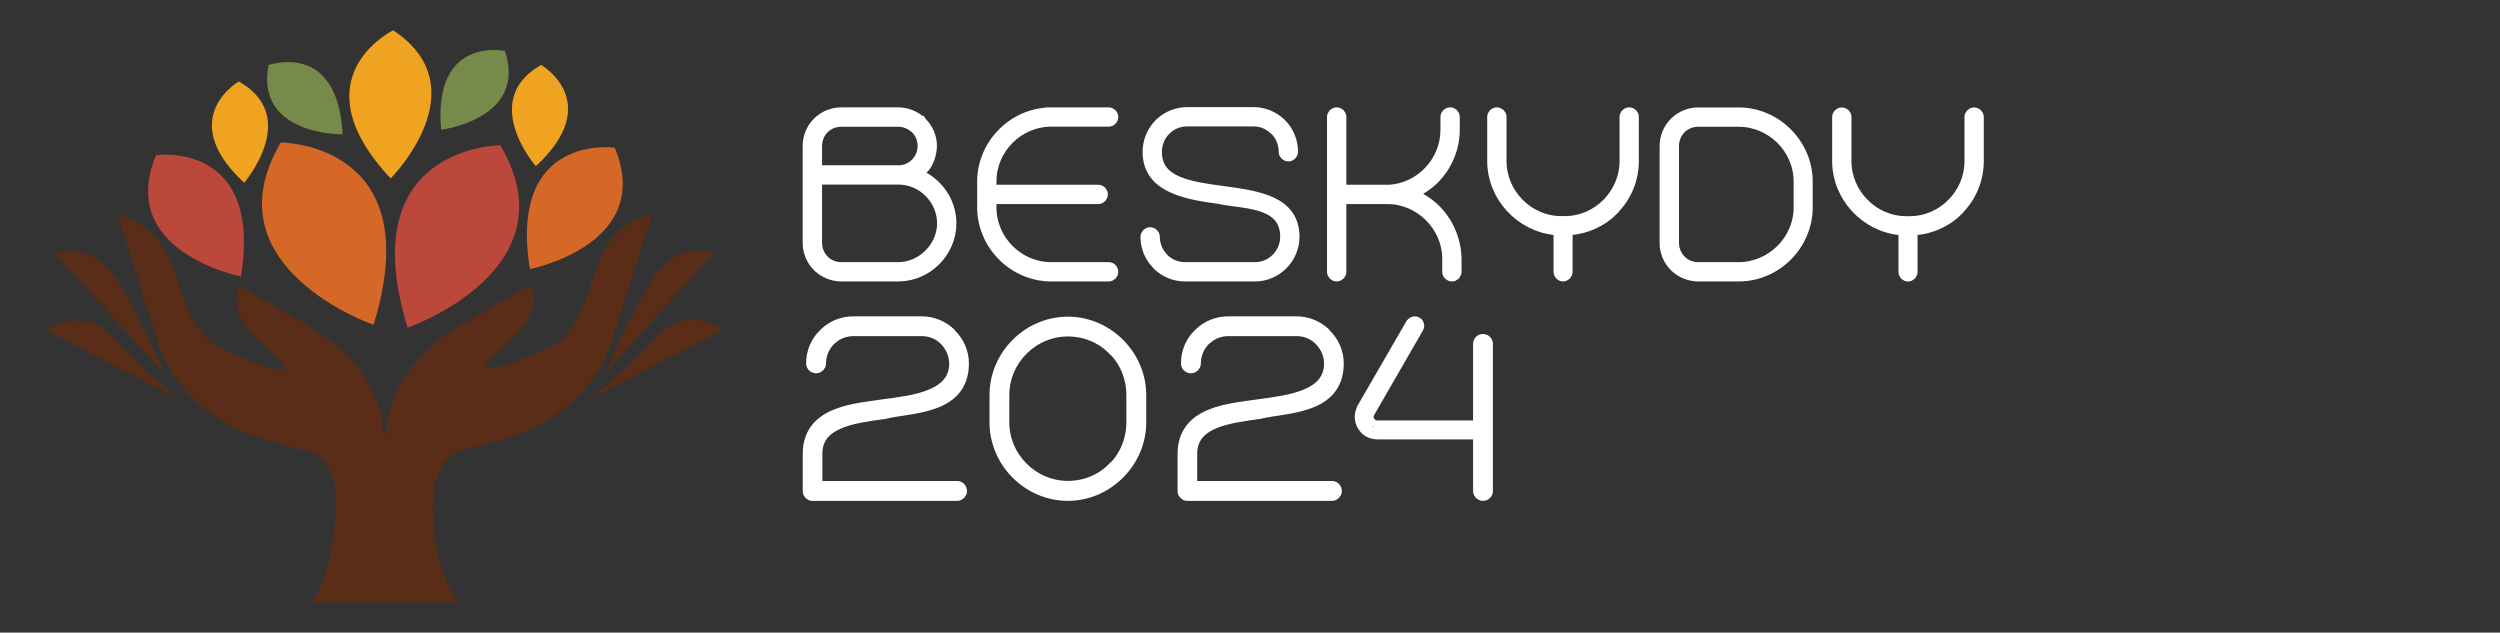
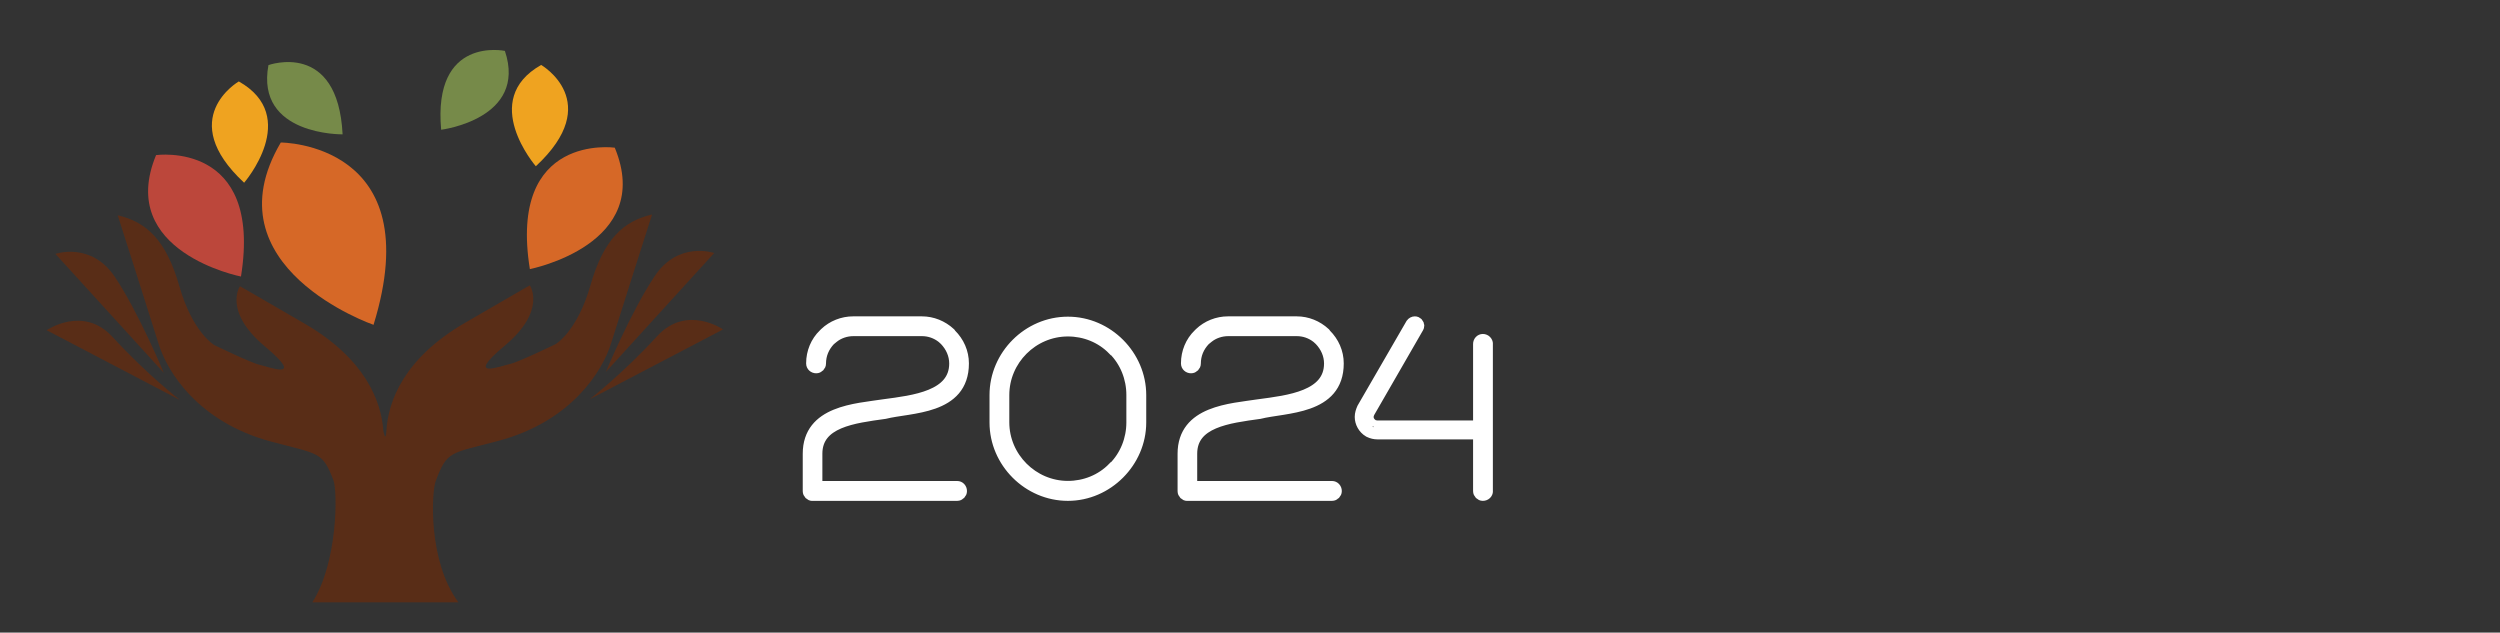
<svg xmlns="http://www.w3.org/2000/svg" xmlns:ns1="http://sodipodi.sourceforge.net/DTD/sodipodi-0.dtd" xmlns:ns2="http://www.inkscape.org/namespaces/inkscape" id="Layer_1" data-name="Layer 1" viewBox="0 0 309.47 78.31" version="1.1" ns1:docname="logo.svg" ns2:version="1.2.2 (b0a8486541, 2022-12-01)">
  <rect x="0" y="0" width="309.47" height="78.31" fill="#333333" stroke="none" />
  <ns1:namedview id="namedview498" pagecolor="#ffffff" bordercolor="#000000" borderopacity="0.25" ns2:showpageshadow="2" ns2:pageopacity="0.0" ns2:pagecheckerboard="0" ns2:deskcolor="#d1d1d1" showgrid="false" ns2:zoom="3.4368178" ns2:cx="114.059" ns2:cy="59.066267" ns2:window-width="1920" ns2:window-height="1001" ns2:window-x="0" ns2:window-y="0" ns2:window-maximized="1" ns2:current-layer="g495" />
  <defs id="defs451">
    <style id="style437">
      .cls-1 {
        clip-path: url(#clippath);
      }

      .cls-2, .cls-3, .cls-4 {
        fill: none;
      }

      .cls-2, .cls-5, .cls-6, .cls-7, .cls-8, .cls-9, .cls-10 {
        stroke-width: 0px;
      }

      .cls-11 {
        clip-path: url(#clippath-1);
      }

      .cls-12 {
        clip-path: url(#clippath-3);
      }

      .cls-13 {
        clip-path: url(#clippath-2);
      }

      .cls-3 {
        stroke-miterlimit: 7.18;
      }

      .cls-3, .cls-4 {
        stroke: #231f20;
        stroke-width: 1.42px;
      }

      .cls-5 {
        fill: #768a49;
      }

      .cls-6 {
        fill: #592d17;
      }

      .cls-7 {
        fill: #231f20;
      }

      .cls-8 {
        fill: #d66827;
      }

      .cls-9 {
        fill: #bc473b;
      }

      .cls-10 {
        fill: #efa320;
      }
    </style>
    <clipPath id="clippath">
      <rect class="cls-2" width="309.47" height="78.31" id="rect439" />
    </clipPath>
    <clipPath id="clippath-1">
-       <rect class="cls-2" x="99.36" y="13.26" width="146.21" height="21.58" id="rect442" />
-     </clipPath>
+       </clipPath>
    <clipPath id="clippath-2">
      <rect class="cls-2" x="5.77" y="3.75" width="83.74" height="70.82" id="rect445" />
    </clipPath>
    <clipPath id="clippath-3">
      <rect class="cls-2" x="99.35" y="39.16" width="85.45" height="22.84" id="rect448" />
    </clipPath>
  </defs>
  <g class="cls-1" clip-path="url(#clippath)" id="g495">
    <g class="cls-11" clip-path="url(#clippath-1)" id="g457">
-       <path class="cls-7" d="m244.86,14.48c0-.25-.22-.47-.47-.47-.29,0-.5.22-.5.47v5.47c0,4.07-3.35,7.52-7.49,7.52h-.43c-4.14,0-7.49-3.46-7.49-7.52v-5.47c0-.25-.22-.47-.5-.47-.25,0-.47.22-.47.47v5.47c0,4.36,3.46,8.06,7.78,8.46l.43.04v5.22c0,.25.22.47.47.47s.47-.22.47-.47v-5.22l.43-.04c2.02-.18,3.89-1.04,5.29-2.45v-.04c1.58-1.58,2.48-3.71,2.48-5.98v-5.47Zm-36.83,17.78c-.58-.58-.9-1.37-.9-2.2v-11.99c0-.83.32-1.62.9-2.2l.32-.32v.04c.54-.4,1.19-.61,1.87-.61h5c4.07,0,7.52,3.35,7.52,7.49v3.2c0,4.14-3.46,7.49-7.52,7.49h-5c-.68,0-1.33-.22-1.87-.61l-.32-.29Zm-.58.79c.76.68,1.73,1.08,2.77,1.08h5c4.64,0,8.46-3.85,8.46-8.46v-3.2c0-4.57-3.82-8.46-8.46-8.46h-5c-1.04,0-2.02.4-2.77,1.08l-.11.11c-.76.76-1.19,1.8-1.19,2.88v11.99c0,1.08.43,2.12,1.19,2.88l.11.11Zm-5.29-18.58c0-.25-.22-.47-.47-.47-.29,0-.5.22-.5.47v5.47c0,4.07-3.35,7.52-7.49,7.52h-.43c-4.14,0-7.49-3.46-7.49-7.52v-5.47c0-.25-.22-.47-.5-.47-.25,0-.47.22-.47.47v5.47c0,4.36,3.46,8.06,7.78,8.46l.43.04v5.22c0,.25.22.47.47.47s.47-.22.47-.47v-5.22l.43-.04c2.02-.18,3.89-1.04,5.29-2.45v-.04c1.58-1.58,2.48-3.71,2.48-5.98v-5.47Zm-30.2,9.11h-6.01v-9.11c0-.25-.22-.47-.5-.47-.25,0-.47.22-.47.47v19.19c0,.25.22.47.47.47.29,0,.5-.22.5-.47v-9.11h5.8c4.07,0,7.49,3.42,7.49,7.49v1.62c0,.25.22.47.5.47.25,0,.47-.22.47-.47v-1.62c-.04-3.13-1.8-6.19-4.79-7.63l-.83-.4.79-.4c2.84-1.4,4.61-4.43,4.61-7.52v-1.62c0-.25-.22-.47-.47-.47-.29,0-.5.22-.5.47v1.62c0,3.89-3.1,7.27-7.06,7.49m-11.99-4.82c0-1.26-.5-2.48-1.4-3.38l-.11-.11c-.9-.83-2.05-1.3-3.28-1.3h-8.24c-1.22,0-2.38.47-3.28,1.3l-.11.11c-.9.94-1.4,2.12-1.4,3.42,0,4,3.82,5.11,8.71,5.72,2.81.68,8.32.22,8.32,4.79,0,2.12-1.73,3.85-3.82,3.85h-8.68c-1.01,0-1.98-.4-2.7-1.12l-.11-.14c-.65-.72-1.01-1.62-1.01-2.59,0-.25-.22-.47-.5-.47-.25,0-.47.22-.47.47v.18c.04,1.15.5,2.27,1.3,3.1l.11.14c.9.9,2.12,1.4,3.38,1.4h8.68c2.59,0,4.79-2.16,4.79-4.82,0-8.57-17.03-2.7-17.03-10.51,0-1.04.4-2.02,1.12-2.74l.32-.29c.68-.54,1.51-.83,2.38-.83h8.24c.86,0,1.69.29,2.34.83l.36.29c.72.72,1.12,1.69,1.12,2.74,0,.25.22.47.5.47.25,0,.47-.22.47-.47v-.04Zm-29.84-4.75c-4.64,0-8.46,3.89-8.46,8.46v3.2c0,4.61,3.85,8.46,8.46,8.46h7.09c.29,0,.5-.22.5-.47,0-.29-.22-.5-.5-.5h-7.09c-4.1,0-7.49-3.38-7.49-7.49v-1.12h13.32c.25,0,.47-.22.47-.5,0-.25-.22-.47-.47-.47h-13.32v-1.12c0-4.1,3.38-7.49,7.49-7.49h7.09c.29,0,.5-.22.5-.5,0-.25-.22-.47-.5-.47h-7.09Zm-27.86,1.58c.54-.4,1.19-.61,1.87-.61h7.06c.65,0,1.3.22,1.84.61l.04-.04.32.32c.58.58.9,1.37.9,2.2,0,1.73-1.4,3.1-3.06,3.1h-10.19v-3.1c0-.83.32-1.62.9-2.2l.32-.32v.04Zm0,16.99l-.32-.32c-.58-.58-.9-1.37-.9-2.2v-7.92h10.19c2.99,0,5.47,2.52,5.47,5.51s-2.59,5.51-5.51,5.51h-7.06c-.68,0-1.33-.22-1.87-.61v.04Zm11.7-17.5c-.76-.68-1.76-1.08-2.77-1.08h-7.06c-1.04,0-2.02.4-2.77,1.08l-.11.11c-.76.76-1.19,1.8-1.19,2.88v11.99c0,1.08.43,2.12,1.19,2.88l.11.11c.76.68,1.73,1.08,2.77,1.08h7.06c3.53,0,6.48-2.95,6.48-6.48,0-2.41-1.37-4.68-3.67-5.83l-.58-.29.47-.47c.94-.47,1.37-2.09,1.37-2.99,0-1.08-.43-2.12-1.22-2.88l-.07-.11Z" id="path453" />
+       <path class="cls-7" d="m244.86,14.48v5.47c0,4.07-3.35,7.52-7.49,7.52h-.43c-4.14,0-7.49-3.46-7.49-7.52v-5.47c0-.25-.22-.47-.5-.47-.25,0-.47.22-.47.47v5.47c0,4.36,3.46,8.06,7.78,8.46l.43.04v5.22c0,.25.22.47.47.47s.47-.22.47-.47v-5.22l.43-.04c2.02-.18,3.89-1.04,5.29-2.45v-.04c1.58-1.58,2.48-3.71,2.48-5.98v-5.47Zm-36.83,17.78c-.58-.58-.9-1.37-.9-2.2v-11.99c0-.83.32-1.62.9-2.2l.32-.32v.04c.54-.4,1.19-.61,1.87-.61h5c4.07,0,7.52,3.35,7.52,7.49v3.2c0,4.14-3.46,7.49-7.52,7.49h-5c-.68,0-1.33-.22-1.87-.61l-.32-.29Zm-.58.79c.76.68,1.73,1.08,2.77,1.08h5c4.64,0,8.46-3.85,8.46-8.46v-3.2c0-4.57-3.82-8.46-8.46-8.46h-5c-1.04,0-2.02.4-2.77,1.08l-.11.11c-.76.76-1.19,1.8-1.19,2.88v11.99c0,1.08.43,2.12,1.19,2.88l.11.11Zm-5.29-18.58c0-.25-.22-.47-.47-.47-.29,0-.5.22-.5.47v5.47c0,4.07-3.35,7.52-7.49,7.52h-.43c-4.14,0-7.49-3.46-7.49-7.52v-5.47c0-.25-.22-.47-.5-.47-.25,0-.47.22-.47.47v5.47c0,4.36,3.46,8.06,7.78,8.46l.43.04v5.22c0,.25.22.47.47.47s.47-.22.47-.47v-5.22l.43-.04c2.02-.18,3.89-1.04,5.29-2.45v-.04c1.58-1.58,2.48-3.71,2.48-5.98v-5.47Zm-30.2,9.11h-6.01v-9.11c0-.25-.22-.47-.5-.47-.25,0-.47.22-.47.47v19.19c0,.25.22.47.47.47.29,0,.5-.22.5-.47v-9.11h5.8c4.07,0,7.49,3.42,7.49,7.49v1.62c0,.25.22.47.5.47.25,0,.47-.22.47-.47v-1.62c-.04-3.13-1.8-6.19-4.79-7.63l-.83-.4.79-.4c2.84-1.4,4.61-4.43,4.61-7.52v-1.62c0-.25-.22-.47-.47-.47-.29,0-.5.22-.5.47v1.62c0,3.89-3.1,7.27-7.06,7.49m-11.99-4.82c0-1.26-.5-2.48-1.4-3.38l-.11-.11c-.9-.83-2.05-1.3-3.28-1.3h-8.24c-1.22,0-2.38.47-3.28,1.3l-.11.11c-.9.94-1.4,2.12-1.4,3.42,0,4,3.82,5.11,8.71,5.72,2.81.68,8.32.22,8.32,4.79,0,2.12-1.73,3.85-3.82,3.85h-8.68c-1.01,0-1.98-.4-2.7-1.12l-.11-.14c-.65-.72-1.01-1.62-1.01-2.59,0-.25-.22-.47-.5-.47-.25,0-.47.22-.47.47v.18c.04,1.15.5,2.27,1.3,3.1l.11.14c.9.9,2.12,1.4,3.38,1.4h8.68c2.59,0,4.79-2.16,4.79-4.82,0-8.57-17.03-2.7-17.03-10.51,0-1.04.4-2.02,1.12-2.74l.32-.29c.68-.54,1.51-.83,2.38-.83h8.24c.86,0,1.69.29,2.34.83l.36.29c.72.72,1.12,1.69,1.12,2.74,0,.25.22.47.5.47.25,0,.47-.22.47-.47v-.04Zm-29.84-4.75c-4.64,0-8.46,3.89-8.46,8.46v3.2c0,4.61,3.85,8.46,8.46,8.46h7.09c.29,0,.5-.22.5-.47,0-.29-.22-.5-.5-.5h-7.09c-4.1,0-7.49-3.38-7.49-7.49v-1.12h13.32c.25,0,.47-.22.47-.5,0-.25-.22-.47-.47-.47h-13.32v-1.12c0-4.1,3.38-7.49,7.49-7.49h7.09c.29,0,.5-.22.5-.5,0-.25-.22-.47-.5-.47h-7.09Zm-27.86,1.58c.54-.4,1.19-.61,1.87-.61h7.06c.65,0,1.3.22,1.84.61l.04-.04.32.32c.58.58.9,1.37.9,2.2,0,1.73-1.4,3.1-3.06,3.1h-10.19v-3.1c0-.83.32-1.62.9-2.2l.32-.32v.04Zm0,16.99l-.32-.32c-.58-.58-.9-1.37-.9-2.2v-7.92h10.19c2.99,0,5.47,2.52,5.47,5.51s-2.59,5.51-5.51,5.51h-7.06c-.68,0-1.33-.22-1.87-.61v.04Zm11.7-17.5c-.76-.68-1.76-1.08-2.77-1.08h-7.06c-1.04,0-2.02.4-2.77,1.08l-.11.11c-.76.76-1.19,1.8-1.19,2.88v11.99c0,1.08.43,2.12,1.19,2.88l.11.11c.76.68,1.73,1.08,2.77,1.08h7.06c3.53,0,6.48-2.95,6.48-6.48,0-2.41-1.37-4.68-3.67-5.83l-.58-.29.47-.47c.94-.47,1.37-2.09,1.37-2.99,0-1.08-.43-2.12-1.22-2.88l-.07-.11Z" id="path453" />
      <path class="cls-4" d="m 244.86,14.48 c 0,-0.25 -0.22,-0.47 -0.47,-0.47 -0.29,0 -0.5,0.22 -0.5,0.47 v 5.47 c 0,4.07 -3.35,7.52 -7.49,7.52 h -0.43 c -4.14,0 -7.49,-3.46 -7.49,-7.52 v -5.47 c 0,-0.25 -0.22,-0.47 -0.5,-0.47 -0.25,0 -0.47,0.22 -0.47,0.47 v 5.47 c 0,4.36 3.46,8.06 7.78,8.46 l 0.43,0.04 v 5.22 c 0,0.25 0.22,0.47 0.47,0.47 0.25,0 0.47,-0.22 0.47,-0.47 v -5.22 l 0.43,-0.04 c 2.02,-0.18 3.89,-1.04 5.29,-2.45 v -0.04 c 1.58,-1.58 2.48,-3.71 2.48,-5.98 v -5.47 z m -36.83,17.78 c -0.58,-0.58 -0.9,-1.37 -0.9,-2.2 V 18.07 c 0,-0.83 0.32,-1.62 0.9,-2.2 l 0.32,-0.32 v 0.04 c 0.54,-0.4 1.19,-0.61 1.87,-0.61 h 5 c 4.07,0 7.52,3.35 7.52,7.49 v 3.2 c 0,4.14 -3.46,7.49 -7.52,7.49 h -5 c -0.68,0 -1.33,-0.22 -1.87,-0.61 z m -0.58,0.79 c 0.76,0.68 1.73,1.08 2.77,1.08 h 5 c 4.64,0 8.46,-3.85 8.46,-8.46 v -3.2 c 0,-4.57 -3.82,-8.46 -8.46,-8.46 h -5 c -1.04,0 -2.02,0.4 -2.77,1.08 l -0.11,0.11 c -0.76,0.76 -1.19,1.8 -1.19,2.88 v 11.99 c 0,1.08 0.43,2.12 1.19,2.88 l 0.515,0.198 z m -5.29,-18.58 c 0,-0.25 -0.22,-0.47 -0.47,-0.47 -0.29,0 -0.5,0.22 -0.5,0.47 v 5.47 c 0,4.07 -3.35,7.52 -7.49,7.52 h -0.43 c -4.14,0 -7.49,-3.46 -7.49,-7.52 v -5.47 c 0,-0.25 -0.22,-0.47 -0.5,-0.47 -0.25,0 -0.47,0.22 -0.47,0.47 v 5.47 c 0,4.36 3.46,8.06 7.78,8.46 l 0.43,0.04 v 5.22 c 0,0.25 0.22,0.47 0.47,0.47 0.25,0 0.47,-0.22 0.47,-0.47 v -5.22 l 0.43,-0.04 c 2.02,-0.18 3.89,-1.04 5.29,-2.45 v -0.04 c 1.58,-1.58 2.48,-3.71 2.48,-5.98 v -5.47 z m -30.2,9.11 h -6.01 v -9.11 c 0,-0.25 -0.22,-0.47 -0.5,-0.47 -0.25,0 -0.47,0.22 -0.47,0.47 v 19.19 c 0,0.25 0.22,0.47 0.47,0.47 0.29,0 0.5,-0.22 0.5,-0.47 v -9.11 h 5.8 c 4.07,0 7.49,3.42 7.49,7.49 v 1.62 c 0,0.25 0.22,0.47 0.5,0.47 0.25,0 0.47,-0.22 0.47,-0.47 v -1.62 c -0.04,-3.13 -1.8,-6.19 -4.79,-7.63 l -0.83,-0.4 0.79,-0.4 c 2.84,-1.4 4.61,-4.43 4.61,-7.52 v -1.62 c 0,-0.25 -0.22,-0.47 -0.47,-0.47 -0.29,0 -0.5,0.22 -0.5,0.47 v 1.62 c 0,3.89 -3.1,7.27 -7.06,7.49 z m -11.99,-4.82 c 0,-1.26 -0.5,-2.48 -1.4,-3.38 l -0.11,-0.11 c -0.9,-0.83 -2.05,-1.3 -3.28,-1.3 h -8.24 c -1.22,0 -2.38,0.47 -3.28,1.3 l -0.11,0.11 c -0.9,0.94 -1.4,2.12 -1.4,3.42 0,4 3.82,5.11 8.71,5.72 2.81,0.68 8.32,0.22 8.32,4.79 0,2.12 -1.73,3.85 -3.82,3.85 h -8.68 c -1.01,0 -1.98,-0.4 -2.7,-1.12 l -0.11,-0.14 c -0.65,-0.72 -1.01,-1.62 -1.01,-2.59 0,-0.25 -0.22,-0.47 -0.5,-0.47 -0.25,0 -0.47,0.22 -0.47,0.47 v 0.18 c 0.04,1.15 0.5,2.27 1.3,3.1 l 0.11,0.14 c 0.9,0.9 2.12,1.4 3.38,1.4 h 8.68 c 2.59,0 4.79,-2.16 4.79,-4.82 0,-8.57 -17.03,-2.7 -17.03,-10.51 0,-1.04 0.4,-2.02 1.12,-2.74 l 0.32,-0.29 c 0.68,-0.54 1.51,-0.83 2.38,-0.83 h 8.24 c 0.86,0 1.69,0.29 2.34,0.83 l 0.36,0.29 c 0.72,0.72 1.12,1.69 1.12,2.74 0,0.25 0.22,0.47 0.5,0.47 0.25,0 0.47,-0.22 0.47,-0.47 z m -29.84,-4.75 c -4.64,0 -8.46,3.89 -8.46,8.46 v 3.2 c 0,4.61 3.85,8.46 8.46,8.46 h 7.09 c 0.29,0 0.5,-0.22 0.5,-0.47 0,-0.29 -0.22,-0.5 -0.5,-0.5 h -7.09 c -4.1,0 -7.49,-3.38 -7.49,-7.49 v -1.12 h 13.32 c 0.25,0 0.47,-0.22 0.47,-0.5 0,-0.25 -0.22,-0.47 -0.47,-0.47 h -13.32 v -1.12 c 0,-4.1 3.38,-7.49 7.49,-7.49 h 7.09 c 0.29,0 0.5,-0.22 0.5,-0.5 0,-0.25 -0.22,-0.47 -0.5,-0.47 h -7.09 z m -27.86,1.58 c 0.54,-0.4 1.19,-0.61 1.87,-0.61 h 7.06 c 0.65,0 1.3,0.22 1.84,0.61 l 0.04,-0.04 0.32,0.32 c 0.58,0.58 0.9,1.37 0.9,2.2 0,1.73 -1.4,3.1 -3.06,3.1 h -10.19 v -3.1 c 0,-0.83 0.32,-1.62 0.9,-2.2 l 0.32,-0.32 z m 0,16.99 -0.32,-0.32 c -0.58,-0.58 -0.9,-1.37 -0.9,-2.2 v -7.92 h 10.19 c 2.99,0 5.47,2.52 5.47,5.51 0,2.99 -2.59,5.51 -5.51,5.51 h -7.06 c -0.68,0 -1.33,-0.22 -1.87,-0.61 v 0.04 z m 11.7,-17.5 C 113.21,14.4 112.21,14 111.2,14 h -7.06 c -1.04,0 -2.02,0.4 -2.77,1.08 l -0.11,0.11 c -0.76,0.76 -1.19,1.8 -1.19,2.88 v 11.99 c 0,1.08 0.43,2.12 1.19,2.88 l 0.11,0.11 c 0.76,0.68 1.73,1.08 2.77,1.08 h 7.06 c 3.53,0 6.48,-2.95 6.48,-6.48 0,-2.41 -1.37,-4.68 -3.67,-5.83 l -0.58,-0.29 0.47,-0.47 c 0.94,-0.47 1.37,-2.09 1.37,-2.99 0,-1.08 -0.43,-2.12 -1.22,-2.88 l -0.07,-0.11 z" id="path455" ns2:label="path455" ns1:nodetypes="cssssssssssccsssccccscccsssccsssssscccsssssscsssscccssssssssssccsssccccsccccsssssscsssssccccssssscsscssccscsssccssscccssssccssccsssscsssssssscssscssssscccssccssscsscccsscssssccccsscsssscssssccsccc" style="fill:#ffffff;stroke:#ffffff" />
    </g>
    <g class="cls-13" clip-path="url(#clippath-2)" id="g487">
      <path class="cls-6" d="m88.41,31.32s-4.42-1.54-7.36,2.85c-2.94,4.39-6.06,11.88-6.06,11.88l13.42-14.73Z" id="path459" />
      <path class="cls-6" d="m89.51,40.78s-4.52-3.13-8.15.82c-4.39,4.78-8.38,7.83-8.38,7.83l16.52-8.65Z" id="path461" />
      <path class="cls-6" d="m56.75,74.57c-3.8-5.15-3.32-13.66-2.82-15,1.42-3.8,1.77-3.41,7.74-4.99,9.13-2.42,12.94-8.74,13.97-12.06,1.03-3.32,5.08-15.97,5.08-15.97-3.53.82-5.99,3.02-7.63,8.77-1.64,5.75-4.33,7.29-4.33,7.29,0,0-4.65,2.25-5.61,2.44-.96.19-5.88,2.1-.66-2.27,5.22-4.37,3.1-7.45,3.1-7.45,0,0,.67-.43-8.06,4.65-7.51,4.37-9.5,9.68-9.7,13.37-.09,1.58-.38-.05-.38-.05-.25-3.68-2.29-8.9-9.69-13.21-8.73-5.08-8.06-4.65-8.06-4.65,0,0-2.12,3.08,3.1,7.45,5.22,4.37.3,2.47-.66,2.27-.96-.19-5.61-2.44-5.61-2.44,0,0-2.69-1.55-4.33-7.3-1.64-5.75-4.1-7.95-7.63-8.77,0,0,4.05,12.65,5.08,15.97,1.03,3.32,4.84,9.64,13.97,12.06,5.86,1.56,6.3,1.21,7.66,4.79.51,1.35.55,10.14-2.62,15.09h18.1Z" id="path463" />
      <path class="cls-6" d="m6.86,31.43s4.42-1.54,7.36,2.85c2.94,4.39,6.06,11.88,6.06,11.88l-13.42-14.73Z" id="path465" />
      <path class="cls-6" d="m5.77,40.88s4.52-3.13,8.15.82c4.39,4.78,8.38,7.83,8.38,7.83l-16.52-8.65Z" id="path467" />
      <path class="cls-8" d="m34.76,17.64c-9.11,15.45,11.48,22.57,11.48,22.57,6.96-22.57-11.48-22.57-11.48-22.57" id="path469" />
-       <path class="cls-9" d="m61.94,17.99c9.11,15.45-11.48,22.57-11.48,22.57-6.96-22.57,11.48-22.57,11.48-22.57" id="path471" />
-       <path class="cls-10" d="m48.67,3.75c10.83,7.16-.31,18.34-.31,18.34-11.7-12.49.31-18.34.31-18.34" id="path473" />
      <path class="cls-8" d="m76.1,18.28c4.98,12-10.51,15.03-10.51,15.03-2.71-16.89,10.51-15.03,10.51-15.03" id="path475" />
      <path class="cls-5" d="m62.5,6.3c2.82,8.43-7.89,9.76-7.89,9.76-1.05-11.66,7.89-9.76,7.89-9.76" id="path477" />
      <path class="cls-10" d="m66.99,8.04c-7.74,4.37-.66,12.54-.66,12.54,8.58-7.97.66-12.54.66-12.54" id="path479" />
      <path class="cls-10" d="m29.56,10.08c7.74,4.37.66,12.54.66,12.54-8.58-7.97-.66-12.54-.66-12.54" id="path481" />
      <path class="cls-5" d="m33.23,8.06c-1.62,8.74,9.18,8.57,9.18,8.57-.59-11.69-9.18-8.57-9.18-8.57" id="path483" />
      <path class="cls-9" d="m19.32,19.2c-4.98,12,10.51,15.03,10.51,15.03,2.71-16.89-10.51-15.03-10.51-15.03" id="path485" />
    </g>
    <g class="cls-12" clip-path="url(#clippath-3)" id="g493" style="stroke:#ffffff">
      <path class="cls-7" d="m170.02,52.68l-.12-.08c-.34-.23-.57-.57-.57-.99,0-.23.08-.42.15-.57l6.04-10.48c.04-.08.08-.15.08-.23,0-.23-.19-.46-.46-.46-.15,0-.31.08-.42.23l-6.04,10.44c-.15.34-.27.69-.27,1.07,0,.69.38,1.41,1.03,1.8l.08.04c.31.15.65.23.99.23h12.55v7.11c0,.27.23.5.5.5.31,0,.54-.23.54-.5v-18.21c0-.27-.23-.53-.54-.53-.27,0-.5.23-.5.53v10.18h-12.55c-.15,0-.31-.04-.46-.08h-.04Zm-22.57,8.61h17.44c.27,0,.5-.23.5-.5,0-.31-.23-.54-.5-.54h-17.4v-4.09c0-3.94,4.55-4.47,8.42-5.01,3.17-.8,9.72-.46,9.72-6.16,0-1.38-.57-2.64-1.53-3.59l-.11-.15c-.96-.88-2.18-1.38-3.48-1.38h-8.49c-1.3,0-2.56.5-3.48,1.38l-.15.15c-.96.92-1.49,2.22-1.49,3.56v.04c0,.27.23.5.54.5.27,0,.5-.23.5-.5,0-1.11.42-2.1,1.19-2.91l.38-.31c.69-.57,1.61-.88,2.53-.88h8.49c.92,0,1.8.31,2.52.88l.34.31c.76.8,1.22,1.8,1.22,2.91,0,4.06-5.05,4.63-8.8,5.13-3.4.53-9.33.76-9.33,6.04v4.63c0,.27.23.5.5.5h.5Zm-23.22-12.39c0-4.36,3.59-7.96,7.96-7.96,2.1,0,4.13.8,5.62,2.33h.04c1.49,1.49,2.29,3.52,2.29,5.62v3.4c0,2.1-.8,4.13-2.29,5.62h-.04c-1.49,1.53-3.52,2.33-5.62,2.33-4.36,0-7.96-3.6-7.96-7.96v-3.4Zm7.96-8.99c-4.9,0-8.99,4.09-8.99,8.99v3.4c0,4.9,4.09,8.99,8.99,8.99s8.99-4.13,8.99-8.99v-3.4c0-4.86-4.06-8.99-8.99-8.99m-31.14,21.38h17.44c.27,0,.5-.23.5-.5,0-.31-.23-.54-.5-.54h-17.4v-4.09c0-3.94,4.55-4.47,8.42-5.01,3.18-.8,9.72-.46,9.72-6.16,0-1.38-.57-2.64-1.53-3.59l-.11-.15c-.96-.88-2.18-1.38-3.48-1.38h-8.49c-1.3,0-2.56.5-3.48,1.38l-.15.15c-.96.92-1.49,2.22-1.49,3.56v.04c0,.27.23.5.54.5.27,0,.5-.23.5-.5,0-1.11.42-2.1,1.19-2.91l.38-.31c.69-.57,1.61-.88,2.53-.88h8.49c.92,0,1.8.31,2.52.88l.34.31c.76.8,1.22,1.8,1.22,2.91,0,4.06-5.05,4.63-8.8,5.13-3.41.53-9.33.76-9.33,6.04v4.63c0,.27.23.5.5.5h.5Z" id="path489" style="stroke:#ffffff" />
      <path class="cls-3" d="M 170.02,52.68 169.9,52.6 c -0.34,-0.23 -0.57,-0.57 -0.57,-0.99 0,-0.23 0.08,-0.42 0.15,-0.57 l 6.04,-10.48 c 0.04,-0.08 0.08,-0.15 0.08,-0.23 0,-0.23 -0.19,-0.46 -0.46,-0.46 -0.15,0 -0.31,0.08 -0.42,0.23 l -6.04,10.44 c -0.15,0.34 -0.27,0.69 -0.27,1.07 0,0.69 0.38,1.41 1.03,1.8 l 0.08,0.04 c 0.31,0.15 0.65,0.23 0.99,0.23 h 12.55 v 7.11 c 0,0.27 0.23,0.5 0.5,0.5 0.31,0 0.54,-0.23 0.54,-0.5 V 42.58 c 0,-0.27 -0.23,-0.53 -0.54,-0.53 -0.27,0 -0.5,0.23 -0.5,0.53 v 10.18 h -12.55 c -0.15,0 -0.31,-0.04 -0.46,-0.08 h -0.04 z m -22.57,8.61 h 17.44 c 0.27,0 0.5,-0.23 0.5,-0.5 0,-0.31 -0.23,-0.54 -0.5,-0.54 h -17.4 v -4.09 c 0,-3.94 4.55,-4.47 8.42,-5.01 3.17,-0.8 9.72,-0.46 9.72,-6.16 0,-1.38 -0.57,-2.64 -1.53,-3.59 l -0.11,-0.15 c -0.96,-0.88 -2.18,-1.38 -3.48,-1.38 h -8.49 c -1.3,0 -2.56,0.5 -3.48,1.38 l -0.15,0.15 c -0.96,0.92 -1.49,2.22 -1.49,3.56 V 45 c 0,0.27 0.23,0.5 0.54,0.5 0.27,0 0.5,-0.23 0.5,-0.5 0,-1.11 0.42,-2.1 1.19,-2.91 l 0.38,-0.31 c 0.69,-0.57 1.61,-0.88 2.53,-0.88 h 8.49 c 0.92,0 1.8,0.31 2.52,0.88 l 0.34,0.31 c 0.76,0.8 1.22,1.8 1.22,2.91 0,4.06 -5.05,4.63 -8.8,5.13 -3.4,0.53 -9.33,0.76 -9.33,6.04 v 4.63 c 0,0.27 0.23,0.5 0.5,0.5 l 0.947,-0.011 z M 124.23,48.9 c 0,-4.36 3.59,-7.96 7.96,-7.96 2.1,0 4.13,0.8 5.62,2.33 h 0.04 c 1.49,1.49 2.29,3.52 2.29,5.62 v 3.4 c 0,2.1 -0.8,4.13 -2.29,5.62 h -0.04 c -1.49,1.53 -3.52,2.33 -5.62,2.33 -4.36,0 -7.96,-3.6 -7.96,-7.96 v -3.4 z m 7.96,-8.99 c -4.9,0 -8.99,4.09 -8.99,8.99 v 3.4 c 0,4.9 4.09,8.99 8.99,8.99 4.9,0 8.99,-4.13 8.99,-8.99 v -3.4 c 0,-4.86 -4.06,-8.99 -8.99,-8.99 z m -31.14,21.38 h 17.44 c 0.27,0 0.5,-0.23 0.5,-0.5 0,-0.31 -0.23,-0.54 -0.5,-0.54 h -17.4 v -4.09 c 0,-3.94 4.55,-4.47 8.42,-5.01 3.18,-0.8 9.72,-0.46 9.72,-6.16 0,-1.38 -0.57,-2.64 -1.53,-3.59 l -0.11,-0.15 c -0.96,-0.88 -2.18,-1.38 -3.48,-1.38 h -8.49 c -1.3,0 -2.56,0.5 -3.48,1.38 l -0.15,0.15 c -0.96,0.92 -1.49,2.22 -1.49,3.56 V 45 c 0,0.27 0.23,0.5 0.54,0.5 0.27,0 0.5,-0.23 0.5,-0.5 0,-1.11 0.42,-2.1 1.19,-2.91 l 0.38,-0.31 c 0.69,-0.57 1.61,-0.88 2.53,-0.88 h 8.49 c 0.92,0 1.8,0.31 2.52,0.88 l 0.34,0.31 c 0.76,0.8 1.22,1.8 1.22,2.91 0,4.06 -5.05,4.63 -8.8,5.13 -3.41,0.53 -9.33,0.76 -9.33,6.04 v 4.63 c 0,0.27 0.23,0.5 0.5,0.5 l 0.888,0.009 z" id="path491" ns1:nodetypes="ccsccssccsccscsssssscsccccssscscsccssccssssccssccscssscccsccssccssccssssssscssscscsccssccssssccssccscssscc" style="stroke:#ffffff" />
    </g>
  </g>
</svg>